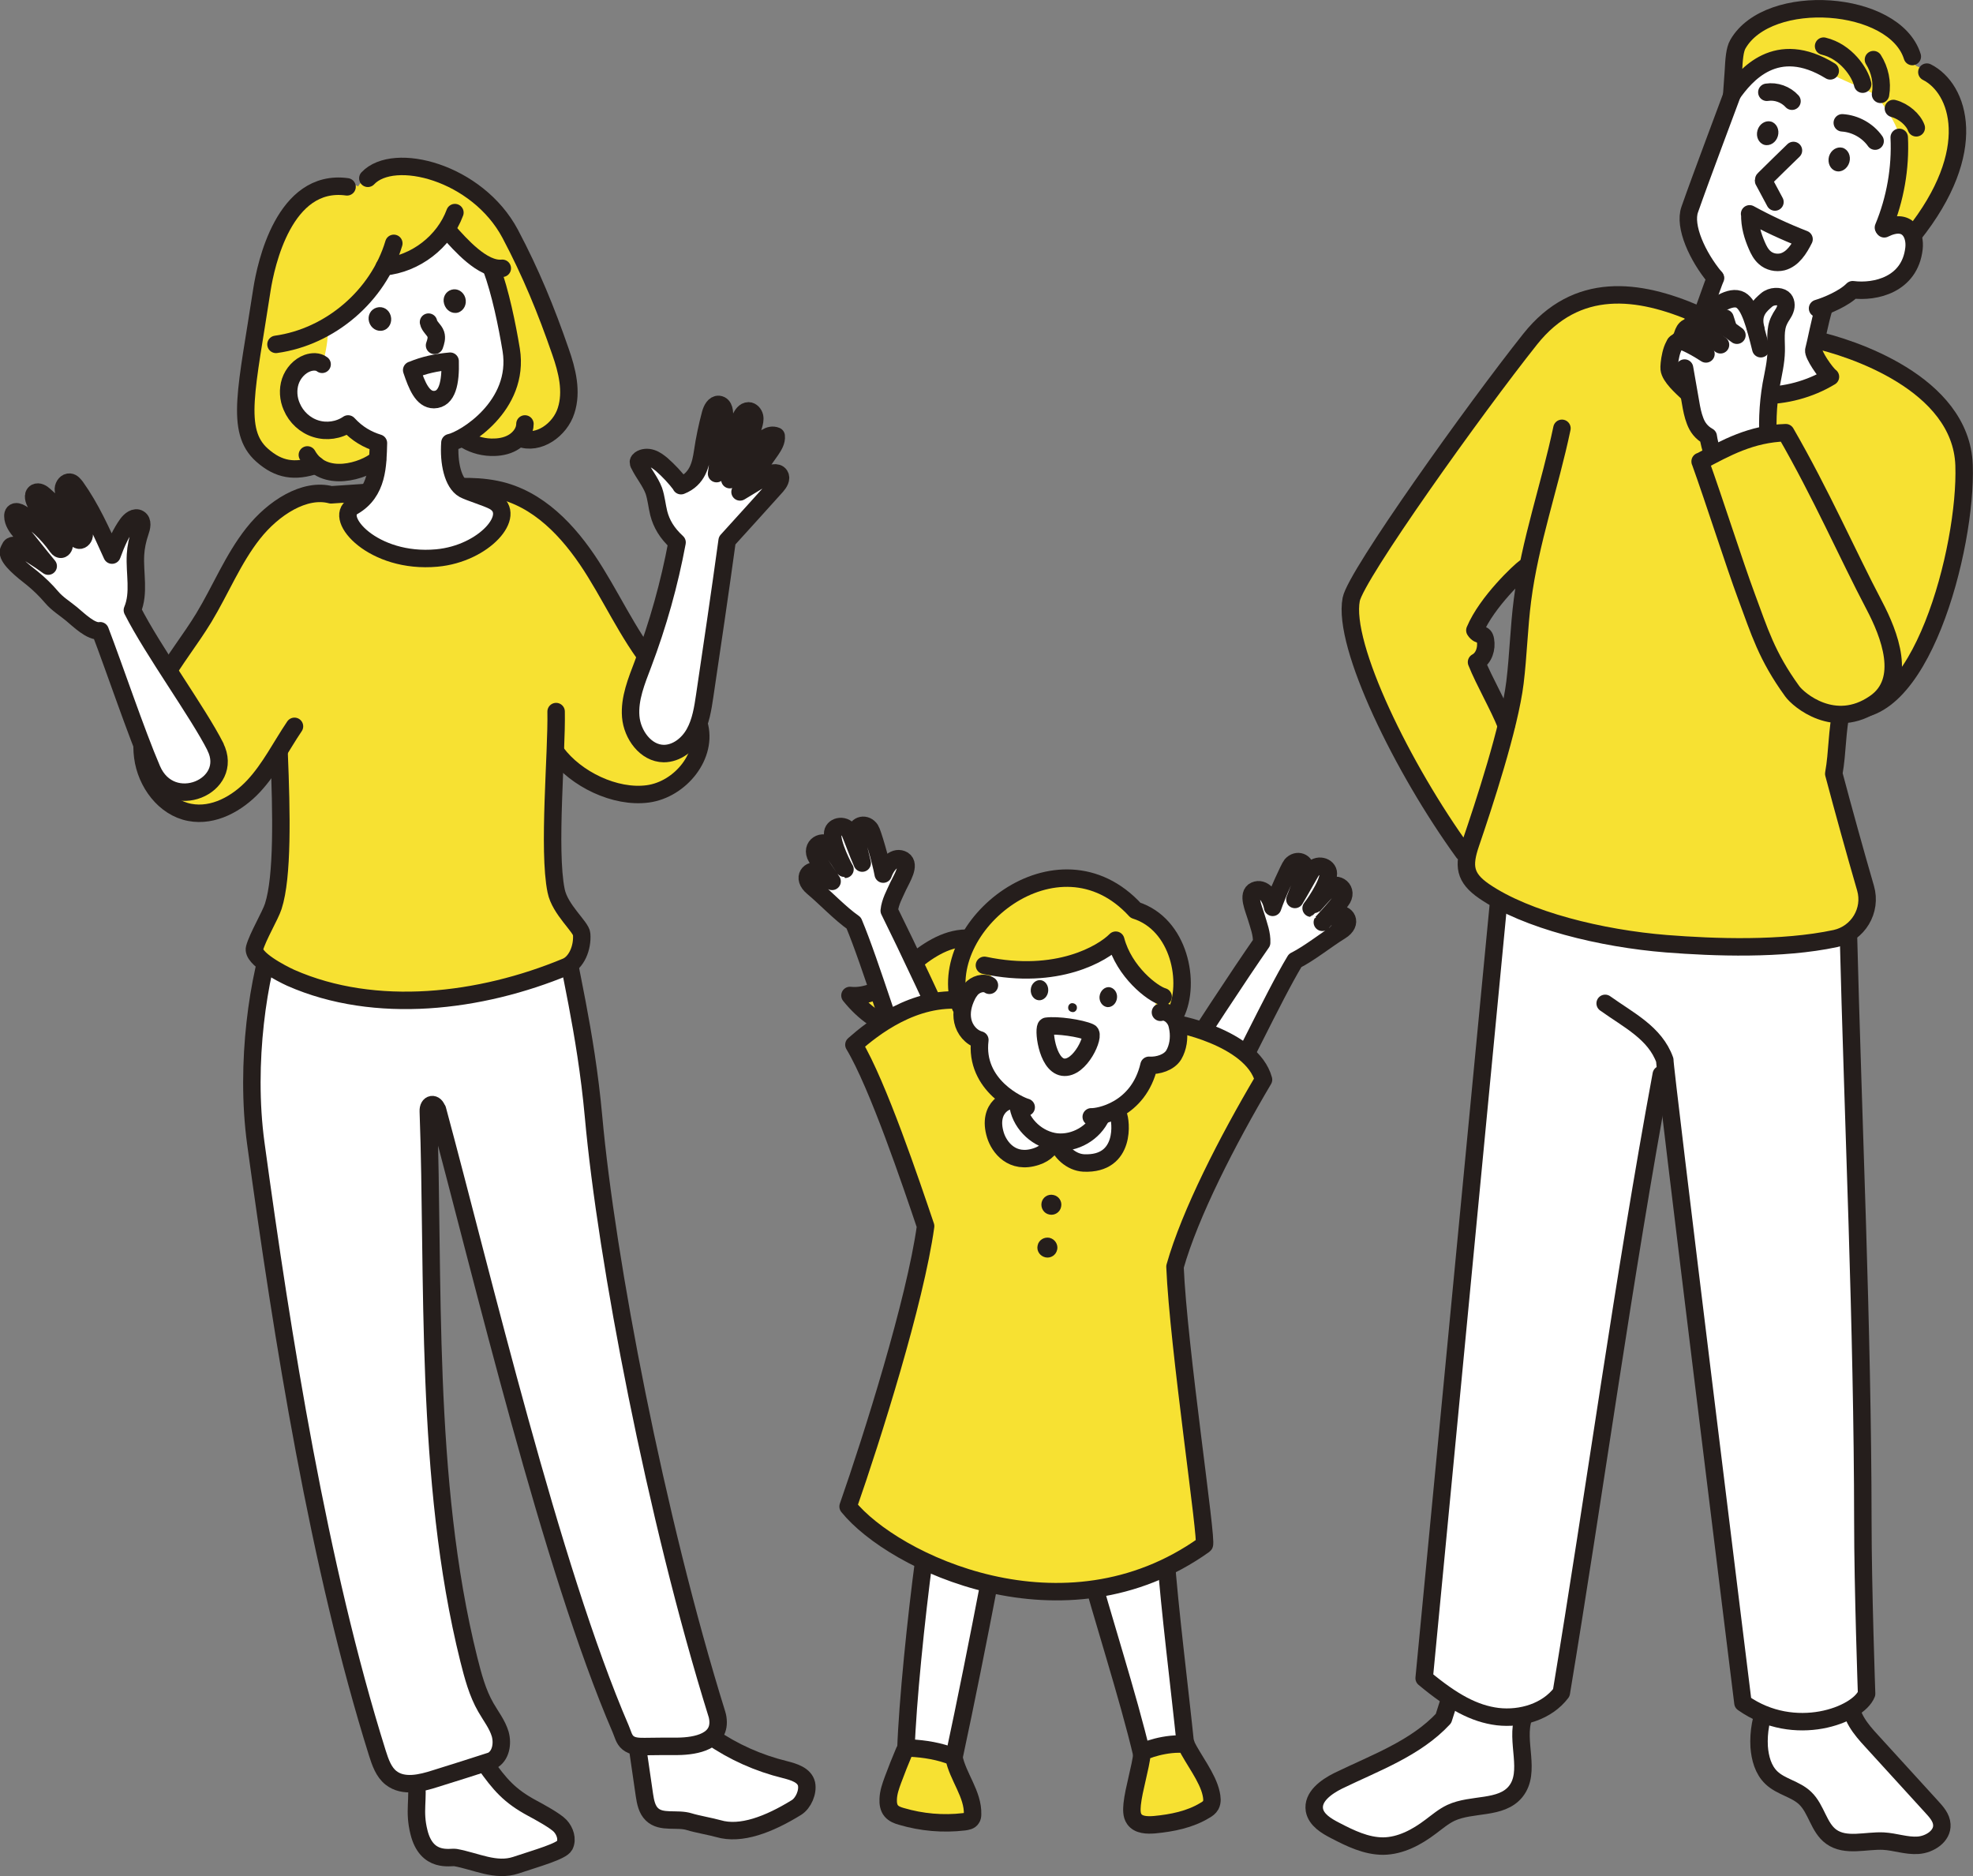
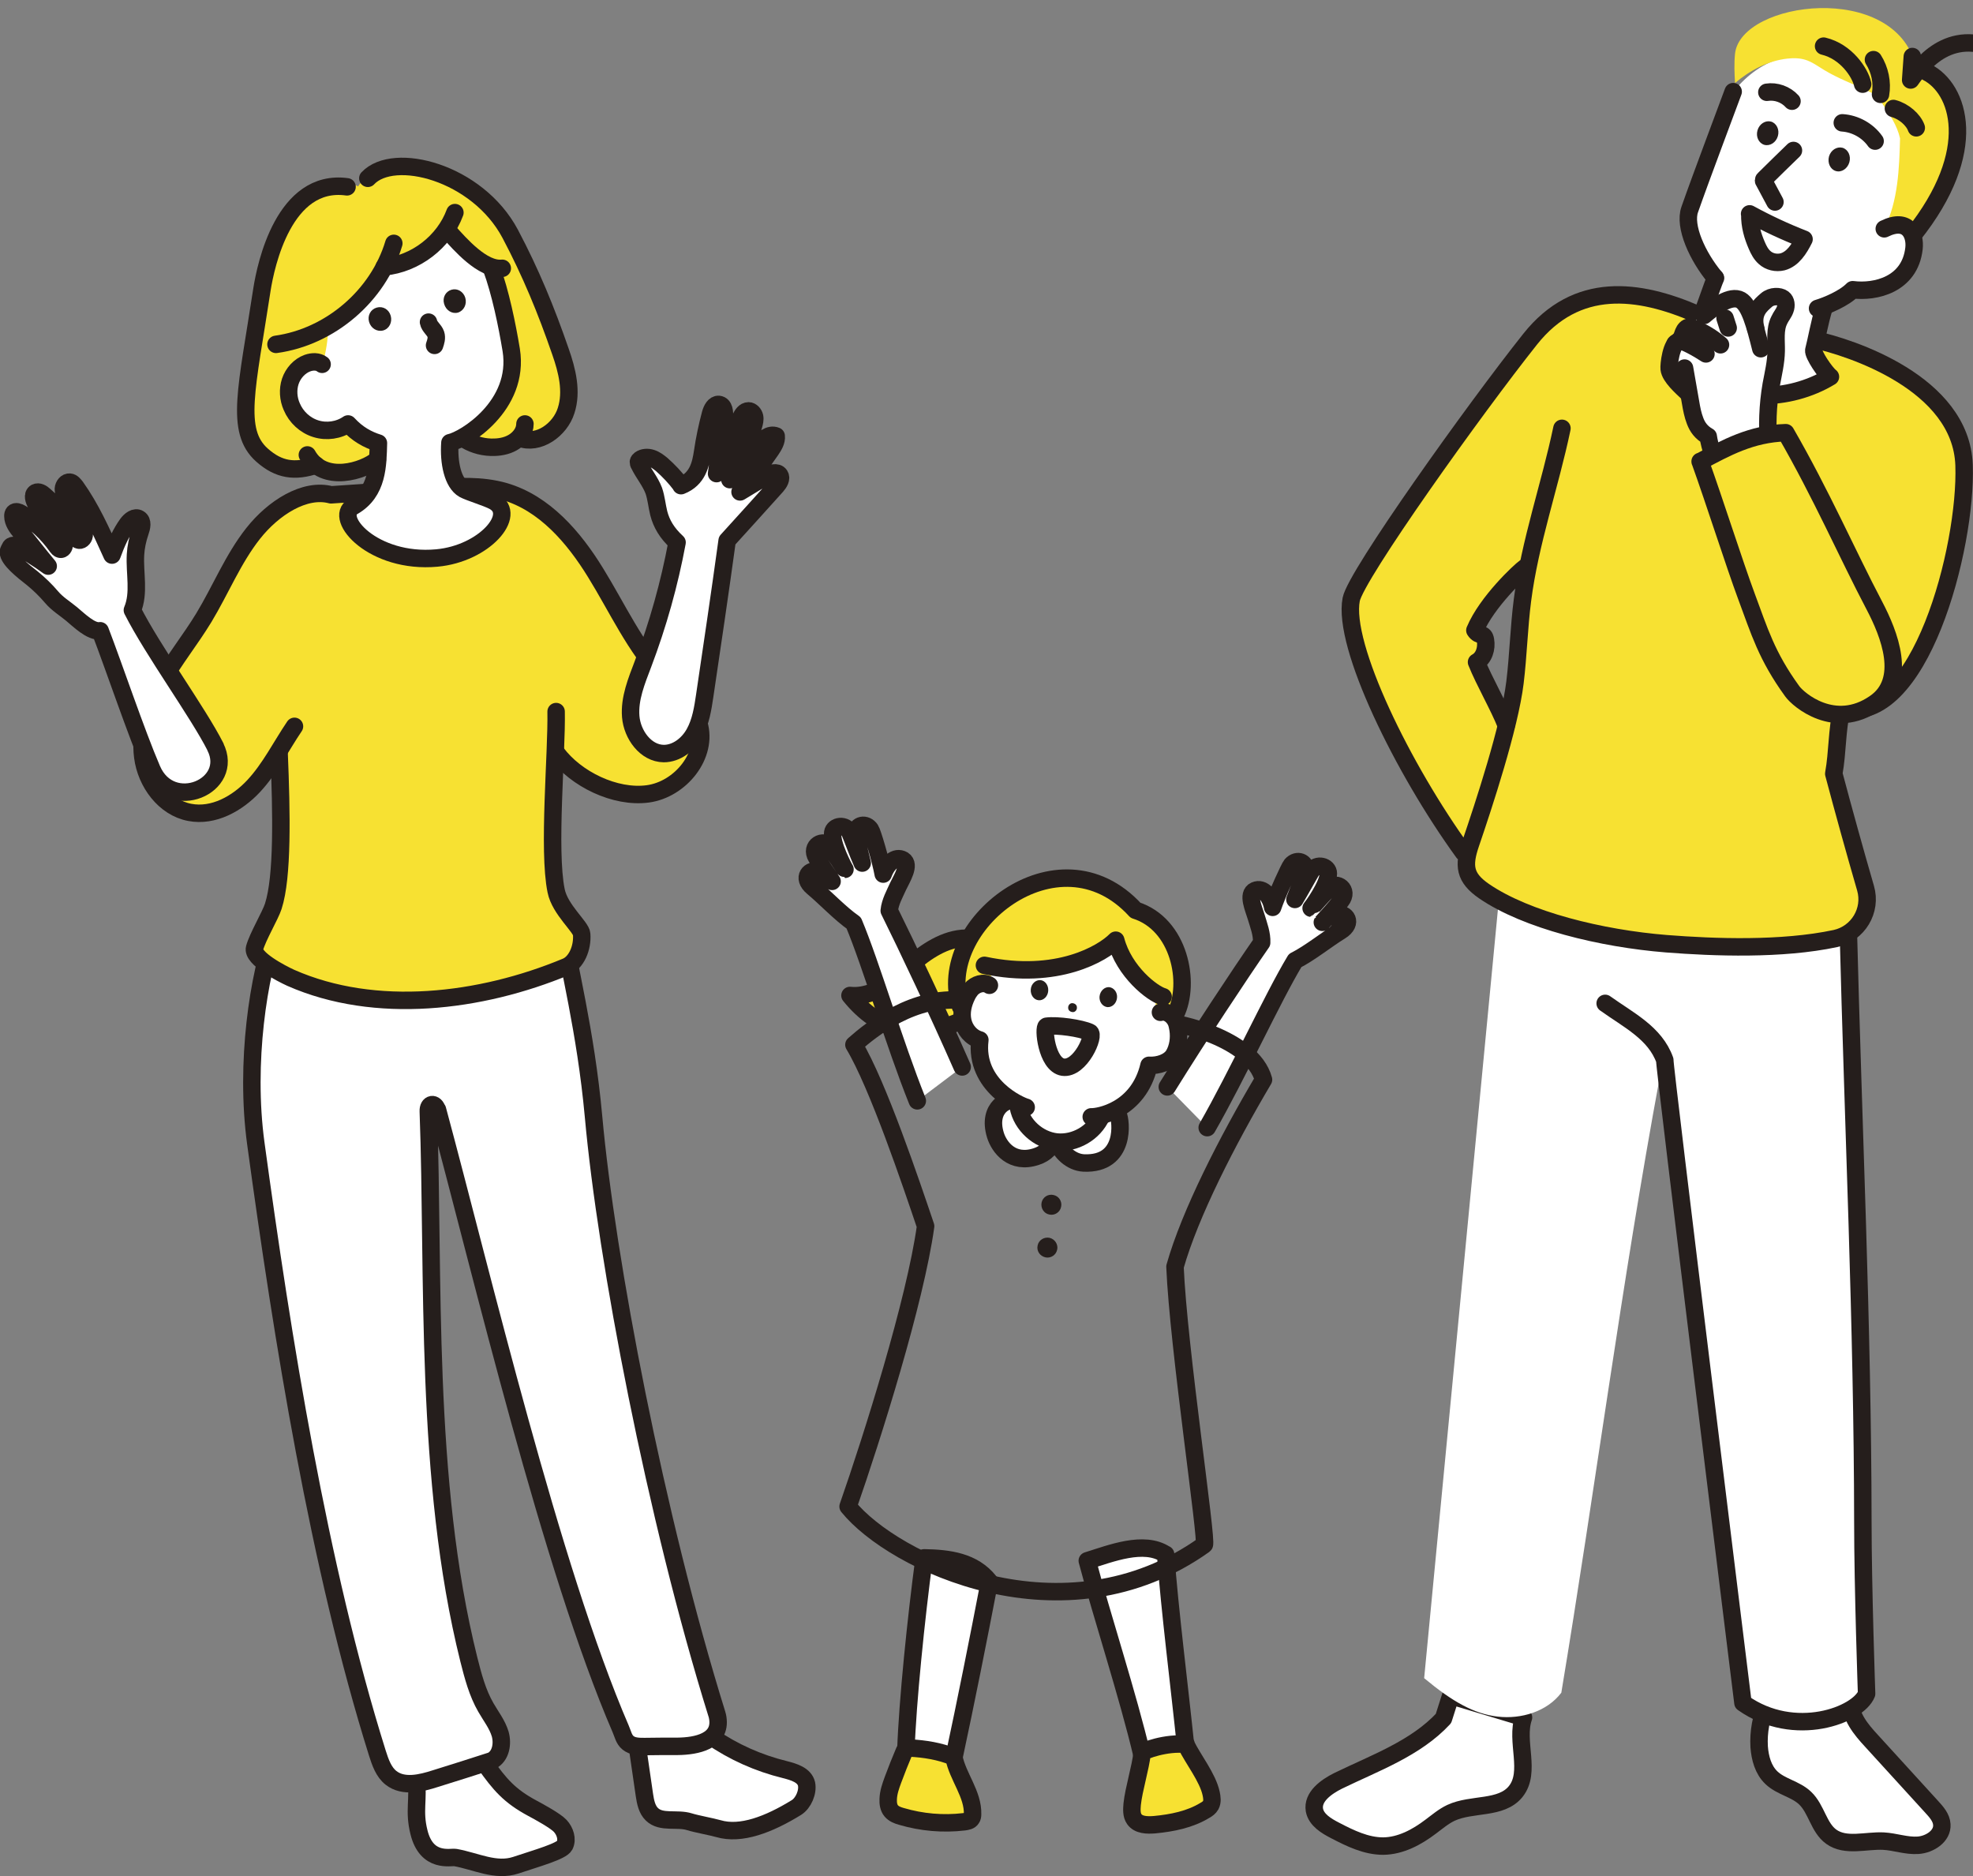
<svg xmlns="http://www.w3.org/2000/svg" id="_レイヤー_2" data-name="レイヤー 2" viewBox="0 0 94.94 90.27">
  <rect x="0" y="0" width="94.94" height="90.27" fill="#808080" stroke="none" />
  <defs>
    <style>
      .cls-1 {
        fill: none;
        stroke: #251e1c;
        stroke-linecap: round;
        stroke-linejoin: round;
        stroke-width: .84px;
      }

      .cls-2 {
        fill: #f7e132;
      }

      .cls-2, .cls-3, .cls-4 {
        stroke-width: 0px;
      }

      .cls-3 {
        fill: #251e1c;
      }

      .cls-4 {
        fill: #fff;
      }
    </style>
  </defs>
  <g id="_レイヤー_1-2" data-name="レイヤー 1">
    <g>
      <g>
        <path class="cls-4" d="M34.22,83.56c1.07.74,2.28,1.28,3.55,1.59.43.11.94.26,1.04.69.08.39-.15.92-.48,1.13-1.33.82-2.68,1.34-3.76,1.02-.31-.09-1.08-.23-1.39-.33-.6-.19-1.36.08-1.81-.36-.24-.23-.31-.59-.36-.92-.12-.83-.24-1.65-.36-2.48l3.57-.34Z" />
        <path class="cls-1" d="M34.22,83.56c1.07.74,2.28,1.28,3.55,1.59.43.11.94.26,1.04.69.08.39-.15.92-.48,1.13-1.33.82-2.68,1.34-3.76,1.02-.31-.09-1.08-.23-1.39-.33-.6-.19-1.36.08-1.81-.36-.24-.23-.31-.59-.36-.92-.12-.83-.24-1.65-.36-2.48l3.57-.34Z" />
        <path class="cls-4" d="M23.33,84.85c.72,1.02,1.19,1.57,2.29,2.16.3.16,1.11.6,1.34.85.23.25.36.64.21.94-.15.28-1.3.6-2.35.95-.97.32-1.91-.19-2.91-.37-.22-.04-1.38.29-1.75-1.22-.26-1.04,0-1.55-.14-2.61,1.14-.24,2.28-.47,3.32-.7" />
        <path class="cls-1" d="M23.33,84.85c.72,1.02,1.19,1.57,2.29,2.16.3.16,1.11.6,1.34.85.23.25.36.64.21.94-.15.28-1.3.6-2.35.95-.97.32-1.91-.19-2.91-.37-.22-.04-1.38.29-1.75-1.22-.26-1.04,0-1.55-.14-2.61,1.14-.24,2.28-.47,3.32-.7Z" />
        <path class="cls-4" d="M21.04,53.41c-.1-.38-.45-.33-.43.07.29,7.83-.21,17.71,1.95,26.37.2.79.41,1.6.82,2.31.24.42.55.81.69,1.28.13.47.03,1.05-.4,1.28-.9.29-1.8.58-2.71.86-.71.23-1.55.43-2.14-.03-.36-.28-.52-.75-.66-1.19-2.83-9.02-4.57-19.97-5.85-29.34-.53-3.89.13-8.12.96-10.35,3.47.1,11.79-.41,13.85.09.19,1.58,1.06,4.79,1.44,8.96.62,6.88,2.98,19.27,5.94,28.77.02.06.03.12.04.18.17,1.12-1.03,1.35-1.93,1.36-.53,0-1.06,0-1.59.01-.28,0-.58,0-.8-.18-.2-.16-.25-.43-.35-.66-3.35-7.76-6.67-21.86-8.82-29.81" />
        <path class="cls-1" d="M21.04,53.41c-.1-.38-.45-.33-.43.07.29,7.83-.21,17.71,1.95,26.37.2.79.41,1.6.82,2.31.24.42.55.81.69,1.28.13.47.03,1.05-.4,1.28-.9.29-1.8.58-2.71.86-.71.23-1.55.43-2.14-.03-.36-.28-.52-.75-.66-1.19-2.83-9.02-4.57-19.97-5.85-29.34-.53-3.89.13-8.12.96-10.35,3.47.1,11.79-.41,13.85.09.19,1.58,1.06,4.79,1.44,8.96.62,6.88,2.98,19.27,5.94,28.77.02.06.03.12.04.18.17,1.12-1.03,1.35-1.93,1.36-.53,0-1.06,0-1.59.01-.28,0-.58,0-.8-.18-.2-.16-.25-.43-.35-.66-3.35-7.76-6.67-21.86-8.82-29.81Z" />
        <path class="cls-2" d="M26.76,34.24c.11,5.17-.39,8.21.16,9.2.25.46,1.27,1.17,1.16,1.77-.1.51-.27,1.03-.75,1.23-4.11,1.71-9.47,2.34-13.54.55-.46-.2-1.68-1.04-1.5-1.52.08-.22.92-1.91.98-2.09.53-1.9.29-5.18.19-7.15l.73-1.28c-.65.96-1.17,2.02-1.96,2.87-.79.85-1.94,1.49-3.08,1.27-1.22-.24-2.1-1.44-2.26-2.67-.16-1.24.27-2.48.89-3.57.61-1.09,1.4-2.06,2.05-3.13.81-1.34,1.4-2.82,2.37-4.05.97-1.23,2.48-2.2,3.75-1.86,1.64-.11,3.28-.22,4.91-.33,1.15-.08,2.33-.15,3.44.17,1.92.56,3.33,2.2,4.38,3.91,1.05,1.7,1.89,3.57,3.26,5.03.65.69,1.44,1.33,1.71,2.23.46,1.52-.89,3.17-2.46,3.38-1.57.21-3.46-.71-4.4-1.98v-1.99Z" />
        <path class="cls-1" d="M14.17,34.95c-.65.96-1.17,2.02-1.96,2.87-.79.85-1.94,1.49-3.08,1.27-1.22-.23-2.1-1.43-2.26-2.67-.16-1.24.27-2.48.89-3.57.61-1.09,1.4-2.06,2.05-3.13.81-1.34,1.4-2.82,2.37-4.05.97-1.23,2.48-2.2,3.75-1.86,1.64-.11,3.28-.22,4.91-.33,1.15-.08,2.33-.15,3.44.17,1.92.56,3.33,2.2,4.38,3.91,1.05,1.7,1.89,3.57,3.26,5.03.65.69,1.44,1.33,1.71,2.23.46,1.52-.89,3.17-2.46,3.38-1.57.21-3.46-.71-4.4-1.98" />
        <path class="cls-4" d="M15.51,17.52c-.19-.15-.47-.14-.7-.06-.39.14-.7.48-.83.88-.13.4-.1.84.07,1.22.21.5.65.9,1.16,1.06.52.16,1.1.08,1.55-.23.45.49.94.76,1.46.92.11,3.58-1.73,2.77-1.47,3.47.07.18.39,1.27,1.58,1.74,2.33.91,5.42-.25,5.67-1.38.28-1.24-.95-1.17-1.69-1.6-.52-.3-.73-1.28-.66-2.24.69-.14,3.54-1.6,3.11-4.3-.19-1.21-.68-2.94-1.08-4.07-.85-.34-1.5-1.03-2.1-1.79-.58.94-1.63,1.56-2.91,1.71-.36.43-.72.86-1.09,1.29-.24.29-.49.58-.79.81-.24.18-.51.32-.77.46-.51.27-1.03.53-1.54.8.34.37.64.78,1.03,1.29" />
        <path class="cls-2" d="M22.4,21.08c.76-.36,1.31-1.05,1.83-1.72.17-.22.35-.45.46-.71.27-.64.12-1.38-.05-2.07-.29-1.23-.59-2.46-.88-3.68-.82-.35-1.59-1.14-2.18-1.81-.85.7-1.88,1.54-3.01,1.78-.4.47-.76,1.06-1.19,1.59-.44.53-.97,1-1.59,1.27,0,.62-.11,1.22-.27,1.81-.43-.07-.91.05-1.23.34s-.51.75-.44,1.19c.04.23.13.44.24.64.12.22.25.44.44.62.29.28.68.43,1.08.47.4.03.8-.05,1.16-.21.38.39.91.64,1.46.71,0,.28-.04.53-.13.77-.05.15-.17.22-.28.27-.41.2-.84.38-1.29.42-.45.05-.94-.05-1.28-.35-1.05.31-1.81.22-2.62-.51-1.31-1.17-.72-3.21,0-8,.17-1.12,1.04-5.5,4.13-4.95.18-.02.32-.09.47.02.42-.64,1.16-.88,1.94-.98,1.26-.17,3.58.61,4.54,1.92,1.67,2.29,2.48,4.5,3.37,7.19.18.54.16,1.35.19,1.92.03.57-.11,1.17-.49,1.59-.38.42-1.04.61-1.61.3-.15.3-.5.44-.83.51-.58.12-1.2.07-1.76-.16-.14-.05-.29-.15-.18-.2" />
        <path class="cls-4" d="M10.37,35.94c-.84-1.66-3.02-4.64-4-6.58.35-.83.1-1.77.15-2.67.02-.37.1-.74.22-1.09.08-.22.15-.52-.05-.64-.19-.12-.43.07-.56.25-.31.43-.53.92-.74,1.5-.51-1.13-1.02-2.27-1.74-3.28-.08-.1-.17-.22-.29-.23-.17-.02-.3.16-.31.32,0,.17.07.32.15.47.24.46.49.92.73,1.38.07.12.13.26.12.4-.02.14-.16.27-.29.21-.39-.82-.94-1.56-1.63-2.15-.11-.1-.27-.2-.41-.13-.18.1-.09.38.02.56.37.58.78,1.13,1.2,1.67.07.08.14.18.15.29,0,.11-.08.23-.19.21-.07-.01-.12-.08-.16-.13-.46-.65-1.05-1.2-1.73-1.6-.1-.06-.25-.12-.34-.03-.04.04-.05.1-.05.16,0,.3.2.56.39.79.55.67.76.96,1.31,1.62-.57-.42-.72-.46-1.29-.88-.13-.1-.43-.18-.52-.05-.03.05-.11.2-.11.25.01.37.69.9,1.16,1.27.33.27.64.57.92.9.28.33.62.53.96.81.34.28.95.89,1.38.81.69,1.8,1.73,4.9,2.49,6.67.92,2.14,4.01.81,3.05-1.09" />
        <path class="cls-1" d="M10.37,35.94c-.84-1.66-3.02-4.64-4-6.58.35-.83.1-1.77.15-2.67.02-.37.1-.74.22-1.09.08-.22.15-.52-.05-.64-.19-.12-.43.07-.56.25-.31.43-.53.92-.74,1.5-.51-1.13-1.02-2.27-1.74-3.28-.08-.1-.17-.22-.29-.23-.17-.02-.3.16-.31.32,0,.17.07.32.15.47.24.46.49.92.73,1.38.07.12.13.26.12.4-.02.14-.16.27-.29.21-.39-.82-.94-1.56-1.63-2.15-.11-.1-.27-.2-.41-.13-.18.1-.09.38.02.56.37.58.78,1.13,1.2,1.67.07.08.14.18.15.29,0,.11-.08.23-.19.21-.07-.01-.12-.08-.16-.13-.46-.65-1.05-1.2-1.73-1.6-.1-.06-.25-.12-.34-.03-.04.04-.05.1-.05.16,0,.3.2.56.39.79.55.67.76.96,1.31,1.62-.57-.42-.72-.46-1.29-.88-.13-.1-.43-.18-.52-.05-.03.05-.11.2-.11.25.01.37.69.9,1.16,1.27.33.27.64.57.92.9.28.33.62.53.96.81.34.28.95.89,1.38.81.69,1.8,1.73,4.9,2.49,6.67.92,2.14,4.01.81,3.05-1.09Z" />
        <path class="cls-4" d="M32.77,23.35c-.27-.36-.59-.7-.93-1-.15-.12-.3-.24-.49-.3-.18-.06-.4-.05-.55.06-.04.03-.07.06-.08.11,0,.05.01.1.04.14.21.43.53.8.7,1.25.12.35.15.73.24,1.09.13.5.39.95.88,1.4-.37,1.99-.92,3.95-1.64,5.85-.31.82-.66,1.66-.59,2.53.07.87.72,1.77,1.59,1.78.62,0,1.18-.44,1.48-.99.3-.54.4-1.18.49-1.79.36-2.43.72-4.85,1.08-7.47.79-.87,1.58-1.74,2.37-2.62.13-.15.27-.36.16-.53-.13-.19-.43-.09-.62.03-.43.26-.86.52-1.29.78.51-.65,1.01-1.32,1.48-2,.14-.21.29-.44.26-.69-.33-.14-.66.17-.89.45-.44.55-.89,1.1-1.34,1.65.44-.84.87-1.69,1.14-2.6.04-.14.08-.29.05-.43-.03-.14-.15-.28-.29-.28-.19,0-.31.19-.39.36-.42.87-.8,1.76-1.15,2.66.12-.9.24-1.8.37-2.7.03-.25,0-.6-.26-.63-.21-.02-.34.23-.4.45-.16.6-.29,1.21-.38,1.83-.09.59-.23,1.31-1.04,1.63" />
        <path class="cls-1" d="M32.77,23.35c-.27-.36-.59-.7-.93-1-.15-.12-.3-.24-.49-.3-.18-.06-.4-.05-.55.06-.04.03-.07.06-.08.11,0,.05.01.1.04.14.21.43.53.8.7,1.25.12.35.15.73.24,1.09.13.5.39.95.88,1.4-.37,1.99-.92,3.95-1.64,5.85-.31.82-.66,1.66-.59,2.53.07.87.72,1.77,1.59,1.78.62,0,1.18-.44,1.48-.99.3-.54.4-1.18.49-1.79.36-2.43.72-4.85,1.08-7.47.79-.87,1.58-1.74,2.37-2.62.13-.15.27-.36.16-.53-.13-.19-.43-.09-.62.03-.43.26-.86.52-1.29.78.51-.65,1.01-1.32,1.48-2,.14-.21.29-.44.26-.69-.33-.14-.66.17-.89.45-.44.55-.89,1.1-1.34,1.65.44-.84.87-1.69,1.14-2.6.04-.14.08-.29.05-.43-.03-.14-.15-.28-.29-.28-.19,0-.31.19-.39.36-.42.87-.8,1.76-1.15,2.66.12-.9.24-1.8.37-2.7.03-.25,0-.6-.26-.63-.21-.02-.34.23-.4.45-.16.6-.29,1.21-.38,1.83-.09.59-.23,1.31-1.04,1.63Z" />
        <path class="cls-1" d="M23.65,12.9c.43,1.17.75,2.73.95,3.94.43,2.69-2.26,4.32-2.95,4.46-.07.96.14,1.94.66,2.24.27.15,1.12.4,1.45.58,1.16.64-.45,2.52-2.74,2.73-3.07.28-4.99-1.93-4.03-2.48,1.2-.69,1.19-2,1.22-3.05-.52-.16-1.01-.43-1.46-.92-.45.31-1.04.39-1.55.23-.52-.16-.95-.56-1.16-1.06-.17-.38-.2-.83-.07-1.22.13-.39.44-.74.83-.88.23-.08.51-.09.7.06" />
        <path class="cls-1" d="M26.76,34.24c.04,1.98-.4,6.67,0,8.62.18.91,1.21,1.74,1.23,2.09.05.67-.26,1.37-.75,1.57-4.11,1.71-9.17,2.33-13.25.53-.46-.21-1.87-.94-1.74-1.43.15-.55.76-1.57.9-2.01.46-1.42.4-4.47.28-7.38" />
        <path class="cls-1" d="M24.17,12.91c-.94.1-2.02-1.14-2.61-1.8" />
        <path class="cls-1" d="M21.89,10.23c-.52,1.41-1.9,2.47-3.4,2.61" />
        <path class="cls-1" d="M18.95,11.71c-.75,2.52-3.06,4.5-5.67,4.86" />
        <path class="cls-1" d="M16.7,8.99c-3.04-.42-3.91,3.79-4.09,4.91-.73,4.79-1.32,6.83,0,8,.81.72,1.58.82,2.6.48" />
        <path class="cls-1" d="M18.16,22.11c-.64.55-2.59,1.18-3.37-.22" />
        <path class="cls-1" d="M17.7,8.58c1.25-1.33,5.27-.3,6.85,2.67.99,1.87,1.73,3.67,2.42,5.67.32.91.57,1.92.27,2.84-.29.92-1.33,1.67-2.23,1.32" />
        <path class="cls-1" d="M25.26,20.4c0,.34-.22.65-.5.84-.28.19-.62.27-.96.28-.48.02-.97-.1-1.39-.35" />
        <path class="cls-1" d="M20.62,15.5c.04.22.28.37.35.58.06.18,0,.37-.06.54" />
        <path class="cls-4" d="M19.82,17.81c.57-.24,1.16-.37,1.84-.43.03,1.02-.13,1.84-.78,1.85-.55,0-.82-.68-1.07-1.42" />
-         <path class="cls-1" d="M19.82,17.81c.57-.24,1.16-.37,1.84-.43.03,1.02-.13,1.84-.78,1.85-.55,0-.82-.68-1.07-1.42Z" />
        <path class="cls-3" d="M21.37,14.62c-.09-.31.08-.6.36-.68.28-.08.57.09.66.39.09.31-.07.62-.35.71-.28.08-.58-.1-.67-.42" />
        <path class="cls-3" d="M17.76,15.49c-.09-.31.08-.61.37-.69.29-.08.58.08.67.39.09.31-.07.63-.36.71-.29.08-.59-.1-.68-.41" />
      </g>
      <g>
        <path class="cls-4" d="M73.31,82.64c-.4,1.15.39,2.62-.38,3.57-.7.86-2.1.55-3.11,1.02-.36.17-.66.43-.97.66-.67.51-1.45.93-2.29.94-.82,0-1.58-.37-2.31-.75-.43-.22-.91-.51-1-.98-.11-.64.56-1.12,1.14-1.41,1.79-.87,3.73-1.56,5.07-3,.12-.37.23-.73.35-1.1l3.49,1.05Z" />
        <path class="cls-1" d="M73.31,82.64c-.4,1.15.39,2.62-.38,3.57-.7.86-2.1.55-3.11,1.02-.36.17-.66.43-.97.66-.67.51-1.45.93-2.29.94-.82,0-1.58-.37-2.31-.75-.43-.22-.91-.51-1-.98-.11-.64.56-1.12,1.14-1.41,1.79-.87,3.73-1.56,5.07-3,.12-.37.23-.73.35-1.1l3.49,1.05Z" />
        <path class="cls-4" d="M89.05,81.82c-.04.75.5,1.4,1.01,1.95.97,1.06,1.93,2.12,2.9,3.18.22.24.46.51.48.84.04.56-.58.96-1.14,1-.56.04-1.11-.17-1.67-.2-.85-.04-1.81.29-2.51-.21-.61-.44-.71-1.34-1.26-1.86-.46-.44-1.16-.54-1.62-.98-.4-.38-.55-.95-.59-1.49-.04-.71.09-1.43.38-2.08l4.01-.15Z" />
        <path class="cls-1" d="M89.05,81.82c-.04.75.5,1.4,1.01,1.95.97,1.06,1.93,2.12,2.9,3.18.22.24.46.51.48.84.04.56-.58.96-1.14,1-.56.04-1.11-.17-1.67-.2-.85-.04-1.81.29-2.51-.21-.61-.44-.71-1.34-1.26-1.86-.46-.44-1.16-.54-1.62-.98-.4-.38-.55-.95-.59-1.49-.04-.71.09-1.43.38-2.08l4.01-.15Z" />
        <path class="cls-4" d="M72.18,42.71c-1.22,12.68-2.43,25.36-3.65,38.04,1.37,1.14,2.41,1.72,3.54,1.85,1.13.13,2.37-.24,3.06-1.15,1.6-9.63,2.93-19.86,4.73-29.58l.42.49c-.05.06,3.59,29.58,3.59,29.58.82.51,2.17,1.04,3.13.98,2.36-.16,2.77-1.31,2.86-1.45.1-.16-.21-2.31-.22-8.25-.02-10.25-.47-19.66-.7-28.87l-16.76-1.65Z" />
        <path class="cls-1" d="M88.94,44.77c.23,9.22.69,19.01.7,28.45,0,3.15.18,8.28.18,8.28-.4,1.02-3.46,2.2-5.95.44,0,0-3.82-30.87-3.76-30.93-.47-1.31-1.74-1.92-2.87-2.73" />
-         <path class="cls-1" d="M79.94,51.7c-1.8,9.72-3.21,20.11-4.81,29.75-.69.91-1.93,1.28-3.06,1.15-1.13-.14-2.17-.71-3.54-1.85,1.22-12.68,2.43-25.36,3.65-38.04" />
        <path class="cls-2" d="M75.16,20.61c-.58,2.77-1.54,5.46-1.9,8.27-.17,1.32-.2,2.65-.36,3.96-.26,2.14-1.51,5.92-2.13,7.74-.37,1.08-.3,1.65.64,2.3,2.04,1.4,5.65,2.28,8.78,2.53,2.29.18,5.55.3,8.13-.25,1.09-.24,1.76-1.35,1.45-2.42-.53-1.83-1.04-3.67-1.53-5.51.19-1.06.14-2.03.39-3.15,3.73.97,6.02-7.73,5.88-11.7-.14-3.96-5.49-5.67-7.2-6.04-2.11-.46-3.74-.4-5.67-1.23-2.79-1.21-5.77-1.61-8.01,1.21-2.65,3.33-8.38,11.35-8.61,12.52-.43,2.22,2.49,8.17,5.4,12.18l2.06-6.12c-.37-.94-1.06-2.11-1.43-3.04.36-.19.5-.66.43-1.06-.07-.4-.29-.13-.51-.47.58-1.38,2.19-2.87,2.41-3.02l1.77-6.69Z" />
        <path class="cls-1" d="M75.16,20.61c-.58,2.77-1.54,5.46-1.9,8.27-.17,1.32-.2,2.65-.36,3.96-.26,2.14-1.51,5.92-2.13,7.74-.37,1.08-.3,1.65.64,2.3,2.04,1.4,5.65,2.28,8.78,2.53,2.29.18,5.55.3,8.13-.25,1.09-.24,1.76-1.35,1.45-2.42-.53-1.83-1.04-3.67-1.53-5.51.19-1.06.14-2.03.39-3.15,3.73.97,6.02-7.73,5.88-11.7-.14-3.96-5.49-5.67-7.2-6.04-2.11-.46-3.74-.4-5.67-1.23-2.79-1.21-5.77-1.61-8.01,1.21-2.65,3.33-8.38,11.35-8.61,12.52-.43,2.22,2.49,8.17,5.4,12.18" />
        <path class="cls-4" d="M80.6,16.61c.43-.06.77-.38,1.01-.74.44-.65.66-1.41.88-2.16-.94-1.04-1.31-3.21-1.17-3.62.52-1.64,1.81-4.9,2.13-5.72,1.3-1.62,3.28-2.2,4.56-1.09,4.53-.87,3.99,4.62,2.73,7.74,2.34-.97,1.71,3.62-1.67,3.03-.4.34-.84.61-1.33.8-.2.61-.33,1.23-.45,1.87.17.44.37.86.6,1.27.04.07.09.14.1.26-1.52,1.1-3.65,1.17-5.36.4-.9-.41-1.75-1.11-2.03-2.02" />
        <path class="cls-2" d="M83.49,4.01c-.03-.49-.05-.96,0-1.44.3-2.52,7.67-3.49,8.69.59,3.54,1.44,1.84,6.61-.28,8.19-.12-.35-.65-.78-1.22-.36.66-1.34.71-2.89.75-4.33-.14-.63-.51-1.17-.87-1.7-.09-.13-.18-.26-.3-.36-.11-.1-.25-.16-.39-.23-.7-.33-1.43-.6-2.09-1-.3-.18-.59-.4-.93-.5-.27-.08-.56-.08-.84-.05-.92.1-1.8.56-2.54,1.19" />
        <path class="cls-1" d="M90.67,11.01c1.15-.57,1.51.29,1.43.95-.2,1.74-1.86,2.12-2.95,1.98-.41.42-1.25.77-1.69.9" />
        <path class="cls-1" d="M83.4,4.41c-.28.77-1.52,4.04-2.09,5.67-.29.81.37,2.26,1.22,3.28" />
        <path class="cls-1" d="M92.72,3.47c1.55.78,2.59,3.77-.66,7.84" />
-         <path class="cls-1" d="M92.02,2.72c-.85-2.73-6.92-3.15-8.39-.6-.16.27-.19.75-.22,1.31l-.08,1.13c.67-.96,2.15-2.74,4.74-1.15" />
-         <path class="cls-1" d="M90.63,10.95c.57-1.37.83-2.86.76-4.34" />
+         <path class="cls-1" d="M92.02,2.72l-.08,1.13c.67-.96,2.15-2.74,4.74-1.15" />
        <path class="cls-1" d="M89.63,4.05c-.12-.55-.79-1.57-1.88-1.83" />
        <path class="cls-1" d="M91.11,5.22c.5.13.96.54,1.1.93" />
        <path class="cls-1" d="M90.15,2.87c.31.49.44,1.1.34,1.67" />
        <path class="cls-1" d="M87.77,14.81c-.22.72-.37,1.59-.49,2.04-.05.2.56,1.1.8,1.28-1.98,1.2-4.76,1.28-6.58-.24-.42-.35-.69-.85-.89-1.36.3.03.72-.23.88-.49.34-.53.92-2.38,1.06-2.66" />
        <path class="cls-1" d="M72.48,34.9c-.37-.94-1.06-2.11-1.43-3.04.36-.19.5-.66.43-1.06-.07-.4-.29-.13-.51-.47.58-1.38,2.19-2.87,2.41-3.02" />
        <path class="cls-4" d="M85.48,17.03c.1-.38-.15-1.15.36-1.92.11-.16.2-.37.12-.55-.21-.51-1.17-.41-1.56.66-.09-.19-.19-.38-.32-.54-.67-.77-2.18.47-2.22.51-.07.05-.58.52-.66.56-.27.11-.21.58-.47.72-.03.02-.07.03-.1.05-.04.04-.06.09-.07.14-.09.34-.16.69-.21,1.04-.03.21-.05.39.96,1.3.06.53.09,1.54.89,2.05.07.04.31,1.03.35,1.62l2.85-.76s-.59-2.2.08-4.86" />
        <path class="cls-1" d="M85.12,21.52c-.1-1-.06-2.02.11-3.01.1-.54.23-1.07.24-1.62.01-.5-.08-1.04.15-1.49.08-.18.22-.33.28-.51.07-.18.05-.42-.1-.53-.16-.12-.55-.14-.8.08-.26.23-.73.59-.51,1.38" />
        <path class="cls-1" d="M84.73,16.78c-.29-1.16-.54-2.09-.97-2.34-.49-.27-1.28.33-1.76.74" />
        <path class="cls-1" d="M83.16,15.78c-.05-.16-.1-.31-.15-.47" />
-         <path class="cls-1" d="M83.58,16.13c-.36-.27-.73-.52-1.13-.74-.19-.1-.39-.2-.6-.19-.21.01-.43.19-.41.4" />
        <path class="cls-1" d="M82.79,16.59c-.4-.35-.85-.62-1.34-.81-.05-.02-.11-.04-.16-.04-.13,0-.23.13-.28.25-.05.12-.08.26-.16.36" />
        <path class="cls-1" d="M82.09,17.03c-.36-.24-1.11-.66-1.28-.63-.41.09-.51,1.19-.49,1.35.04.39.62.89.88,1.14" />
        <path class="cls-1" d="M81.06,17.71c.1.55.19,1.11.29,1.66.05.3.11.61.22.89.11.29.29.55.63.74.05.43.39,1.44.39,1.64" />
        <path class="cls-2" d="M81.81,22.21c1.24-.66,2.45-1.34,4.12-1.39,1.72,2.98,2.97,5.86,4.26,8.31.72,1.37,1.62,3.62.02,4.71-1.93,1.33-3.67-.16-3.97-.58-1.24-1.71-1.58-2.9-2.2-4.56-.58-1.56-1.54-4.58-2.23-6.5" />
        <path class="cls-1" d="M81.81,22.21c1.24-.66,2.45-1.34,4.12-1.39,1.72,2.98,2.97,5.86,4.26,8.31.72,1.37,1.62,3.62.02,4.71-1.93,1.33-3.67-.16-3.97-.58-1.24-1.71-1.58-2.9-2.2-4.56-.58-1.56-1.54-4.58-2.23-6.5Z" />
        <path class="cls-1" d="M86.3,7.24c-.47.46-.94.91-1.4,1.37-.02.02-.04.04-.04.06,0,.02,0,.04.02.06.18.33.35.66.53.99" />
        <path class="cls-1" d="M88.65,5.91c.62.04,1.22.37,1.58.88" />
        <path class="cls-1" d="M86.23,4.87c-.3-.33-.77-.5-1.21-.43" />
        <path class="cls-4" d="M84.19,10.29c.84.46,1.72.87,2.62,1.22-.23.46-.54.96-1.04,1.09-.3.07-.63,0-.86-.21-.17-.15-.28-.36-.37-.57-.2-.46-.35-.95-.34-1.52" />
        <path class="cls-1" d="M84.19,10.29c.84.46,1.72.87,2.62,1.22-.23.46-.54.96-1.04,1.09-.3.07-.63,0-.86-.21-.17-.15-.28-.36-.37-.57-.2-.46-.35-.95-.34-1.52Z" />
        <path class="cls-3" d="M88.01,7.53c.09-.31.38-.49.65-.42.27.08.42.39.33.7-.09.31-.38.5-.65.42-.27-.08-.41-.39-.33-.7" />
        <path class="cls-3" d="M84.57,6.27c.09-.31.38-.49.65-.42.27.08.42.39.33.7-.09.31-.38.49-.65.42-.27-.08-.42-.39-.33-.7" />
      </g>
      <g>
        <path class="cls-2" d="M48.11,45.75c-2.16-1.75-4.35.78-5.04,1.36-.55.46-1.4.88-2.17.79,2.84,3.52,6.36.57,7.26.22-.33-.73-.18-1.6-.04-2.37" />
        <path class="cls-1" d="M48.11,45.75c-2.16-1.75-4.35.78-5.04,1.36-.55.46-1.4.88-2.17.79,2.84,3.52,6.36.57,7.26.22-.33-.73-.18-1.6-.04-2.37Z" />
        <path class="cls-4" d="M47.61,76.11c-.53,2.76-1.13,5.77-1.72,8.52-.12.12-2.3-.4-2.3-.4.08-2.34.49-6.35.88-9.27,1.19.02,2.37.17,3.14,1.14" />
        <path class="cls-1" d="M47.61,76.11c-.53,2.76-1.13,5.77-1.72,8.52-.12.12-2.3-.4-2.3-.4.08-2.34.49-6.35.88-9.27,1.19.02,2.37.17,3.14,1.14Z" />
        <path class="cls-4" d="M56.09,74.79c.19,2.63.67,6.41.96,9.22-.14.17-2.04.66-2.09.47-.67-2.86-1.97-6.83-2.64-9.38,1.13-.35,2.72-.99,3.76-.31" />
        <path class="cls-1" d="M56.09,74.79c.19,2.63.67,6.41.96,9.22-.14.17-2.04.66-2.09.47-.67-2.86-1.97-6.83-2.64-9.38,1.13-.35,2.72-.99,3.76-.31Z" />
        <path class="cls-2" d="M45.9,84.55c.19.95.93,1.78.9,2.75,0,.07-.01.15-.05.2-.07.12-.22.14-.36.16-1.01.12-2.04.03-3.02-.26-.18-.05-.36-.12-.48-.26-.13-.15-.16-.37-.15-.57.01-.32.12-.63.23-.93.17-.46.35-.91.54-1.36.03-.06.05-.12.11-.15.05-.03.1-.02.16-.02.72.04,1.43.15,2.12.43" />
        <path class="cls-1" d="M45.9,84.55c.19.95.93,1.78.9,2.75,0,.07-.01.15-.05.2-.07.12-.22.14-.36.16-1.01.12-2.04.03-3.02-.26-.18-.05-.36-.12-.48-.26-.13-.15-.16-.37-.15-.57.01-.32.12-.63.23-.93.17-.46.35-.91.54-1.36.03-.06.05-.12.11-.15.05-.03.1-.02.16-.02.72.04,1.43.15,2.12.43Z" />
        <path class="cls-2" d="M57.07,83.95c.35.72,1.04,1.57,1.21,2.35.04.19.07.39-.02.56-.06.11-.17.19-.28.25-.72.44-1.58.61-2.42.69-.36.03-.78.02-.98-.27-.14-.2-.12-.47-.1-.72.08-.74.4-1.73.48-2.47.01-.09,1.18-.52,2.12-.4" />
        <path class="cls-1" d="M57.07,83.95c.35.72,1.04,1.57,1.21,2.35.04.19.07.39-.02.56-.06.11-.17.19-.28.25-.72.44-1.58.61-2.42.69-.36.03-.78.02-.98-.27-.14-.2-.12-.47-.1-.72.08-.74.4-1.73.48-2.47.01-.09,1.18-.52,2.12-.4Z" />
        <path class="cls-4" d="M56.17,52.3c1.5-2.42,3.49-5.43,4.54-6.94.02-.42-.14-.83-.26-1.23-.12-.41-.45-1.11-.06-1.28.39-.17.75.27.85.81.21-.63.8-1.92.9-2.04.27-.31.7-.14.67.23-.02.26-.31.92-.5,1.43.25-.41.7-1.23.79-1.37.28-.4.82-.22.82.12,0,.56-.82,1.67-.83,1.67-.01,0,.59-.67.88-.97.35-.36.97.09.56.61-.32.41-.56.65-.9,1.04.01-.02.44-.27.74-.36.38-.12.77.39.13.78-.64.39-1.48,1.07-2.18,1.42-1.09,1.81-2.78,5.51-4.23,8.04" />
        <path class="cls-1" d="M56.17,52.3c1.5-2.42,3.49-5.43,4.54-6.94.02-.42-.14-.83-.26-1.23-.12-.41-.45-1.11-.06-1.28.39-.17.75.27.85.81.21-.63.8-1.92.9-2.04.27-.31.7-.14.67.23-.02.26-.31.92-.5,1.43.25-.41.7-1.23.79-1.37.28-.4.82-.22.82.12,0,.56-.82,1.67-.83,1.67-.01,0,.59-.67.88-.97.35-.36.97.09.56.61-.32.41-.56.65-.9,1.04.01-.02.44-.27.74-.36.38-.12.77.39.13.78-.64.39-1.48,1.07-2.18,1.42-1.09,1.81-2.78,5.51-4.23,8.04" />
        <path class="cls-4" d="M46.3,51.34c-1.14-2.6-2.69-5.87-3.51-7.52.04-.42.26-.8.43-1.18.18-.38.6-1.03.24-1.26-.37-.22-.78.17-.96.68-.12-.66-.52-2.01-.61-2.14-.22-.34-.67-.24-.7.13-.02.26.18.95.3,1.48-.2-.44-.52-1.32-.59-1.47-.22-.44-.78-.33-.83,0-.08.55.58,1.77.59,1.77,0,0-.49-.74-.73-1.09-.29-.41-.98-.04-.64.52.26.45.46.72.75,1.15,0-.02-.4-.32-.68-.46-.36-.17-.82.27-.24.75.58.48,1.31,1.26,1.96,1.71.82,1.95,1.97,5.85,3.06,8.56" />
        <path class="cls-1" d="M46.3,51.34c-1.14-2.6-2.69-5.87-3.51-7.52.04-.42.26-.8.43-1.18.18-.38.6-1.03.24-1.26-.37-.22-.78.17-.96.68-.12-.66-.52-2.01-.61-2.14-.22-.34-.67-.24-.7.13-.02.26.18.95.3,1.48-.2-.44-.52-1.32-.59-1.47-.22-.44-.78-.33-.83,0-.08.55.58,1.77.59,1.77,0,0-.49-.74-.73-1.09-.29-.41-.98-.04-.64.52.26.45.46.72.75,1.15,0-.02-.4-.32-.68-.46-.36-.17-.82.27-.24.75.58.48,1.31,1.26,1.96,1.71.82,1.95,1.97,5.85,3.06,8.56" />
-         <path class="cls-2" d="M53.14,53.76c1.11-1.59,3.12-4.5,3.19-4.53.11-.05,3.91.67,4.47,2.72-1.74,2.94-3.54,6.45-4.26,9,.16,3.86,1.58,13.27,1.41,13.38-6.75,4.81-14.98.84-17.14-1.84,1.16-3.32,3.23-9.88,3.73-13.49-.69-2.04-2.3-6.82-3.45-8.73.91-.8,2.88-2.37,5.26-2.13.6,1.53,1.5,3.52,2.36,5.11,1.67.16,2.73.38,4.43.51" />
        <path class="cls-1" d="M53.14,53.76c1.11-1.59,3.12-4.5,3.19-4.53.11-.05,3.91.67,4.47,2.72-1.74,2.94-3.54,6.45-4.26,9,.16,3.86,1.58,13.27,1.41,13.38-6.75,4.81-14.98.84-17.14-1.84,1.16-3.32,3.23-9.88,3.73-13.49-.69-2.04-2.3-6.82-3.45-8.73.91-.8,2.88-2.37,5.26-2.13.6,1.53,1.5,3.52,2.36,5.11,1.67.16,2.73.38,4.43.51Z" />
        <path class="cls-4" d="M50.71,54.77c-1.08-.61-1.65-1.67-1.78-1.76-.37-.24-1.45.25-1.03,1.61.18.58.8,1.42,1.97,1.03.44-.14.79-.48.83-.88" />
        <path class="cls-1" d="M50.71,54.77c-1.08-.61-1.65-1.67-1.78-1.76-.37-.24-1.45.25-1.03,1.61.18.58.8,1.42,1.97,1.03.44-.14.79-.48.83-.88Z" />
        <path class="cls-4" d="M50.86,54.89c.71-.46,1.41-.92,2.11-1.38.11-.07.23-.15.36-.16.2-.02.39.12.48.3.13.25.4,2.4-1.66,2.31-.6-.03-1.14-.53-1.29-1.07" />
        <path class="cls-1" d="M50.86,54.89c.71-.46,1.41-.92,2.11-1.38.11-.07.23-.15.36-.16.2-.02.39.12.48.3.13.25.4,2.4-1.66,2.31-.6-.03-1.14-.53-1.29-1.07Z" />
        <path class="cls-4" d="M55.47,51.38c1.6.1,1.7-2.65.34-2.73.07-.22.07-.47.03-.68-1.02-.53-1.66-1.58-2.14-2.71-.85.71-1.91,1.14-3,1.32-1.09.19-2.21.13-3.33.03-.06.24-.09.48-.07.75-1.09-.01-1.42,2.09-.22,2.75-.18,2.47,1.9,2.97,1.86,3.15-.13.59,2.18,3.29,4.08.42,1.63,0,2.37-1.97,2.45-2.29" />
        <path class="cls-2" d="M54.63,43.72c3.1,1.7,2.25,4.18,1.94,5.17-.3-.11-.63-.14-.94-.1.01-.34-.02-.69-.17-1.01-.73-.64-1.32-1.44-1.83-2.36-1.65,1.3-3.81,1.28-5.88,1.17-.04.25-.08.5-.12.75-.03-.11-.16-.18-.28-.17-.12,0-.22.07-.32.13-.4.28-.68.71-.77,1.19-.54-.7-.23-5.04,4.12-6.17,2.32-.6,3.99,1.26,4.24,1.39" />
        <path class="cls-1" d="M55.84,48.71c.32-.09.65.18.77.49.04.11.06.23.08.34.06.42,0,.86-.21,1.22-.22.36-.75.53-1.19.5-.51,2.19-2.46,2.5-2.78,2.48" />
        <path class="cls-1" d="M47.61,47.41c-.28-.19-.68-.05-.89.2-.07.09-.14.19-.19.3-.19.38-.29.81-.2,1.22.09.41.39.79.82.91-.27,2.2,1.92,3.16,2.23,3.24" />
        <path class="cls-1" d="M53,53.7c-.36.81-1.27,1.34-2.16,1.25-.88-.1-1.67-.81-1.84-1.68" />
        <path class="cls-1" d="M55.97,47.96c-.51-.14-1.88-1.2-2.28-2.72-.62.63-2.81,1.95-6.32,1.21" />
        <path class="cls-1" d="M56.57,48.8c.74-1.5.19-4.33-1.93-5-3.74-4.09-9.72.8-8.42,4.64" />
        <path class="cls-4" d="M52.44,49.67c-.44-.2-1.58-.36-2.08-.29-.18.03,0,1.85.79,1.97.83.12,1.57-1.55,1.29-1.68" />
        <path class="cls-1" d="M52.44,49.67c-.44-.2-1.58-.36-2.08-.29-.18.03,0,1.85.79,1.97.83.12,1.57-1.55,1.29-1.68Z" />
        <path class="cls-3" d="M51.06,58.07c.06-.26-.11-.52-.37-.57-.26-.06-.52.11-.57.37-.05.26.11.52.37.57.26.06.52-.11.57-.37" />
        <path class="cls-3" d="M50.87,60.14c.06-.26-.11-.52-.37-.58-.26-.05-.52.11-.57.37-.06.26.11.51.37.57.26.06.52-.11.57-.37" />
        <path class="cls-3" d="M51.82,48.47c0-.12-.11-.2-.23-.2-.11,0-.2.11-.19.23,0,.12.11.2.23.2.11,0,.2-.11.19-.22" />
        <path class="cls-3" d="M52.91,47.94c.03-.26.24-.46.47-.44.23.03.4.26.37.52-.03.27-.24.46-.47.44-.23-.03-.4-.26-.37-.53" />
        <path class="cls-3" d="M49.6,47.61c.02-.27.23-.46.46-.45.23.02.4.25.38.52-.02.27-.23.47-.46.45-.23-.02-.4-.25-.38-.52" />
      </g>
    </g>
  </g>
</svg>